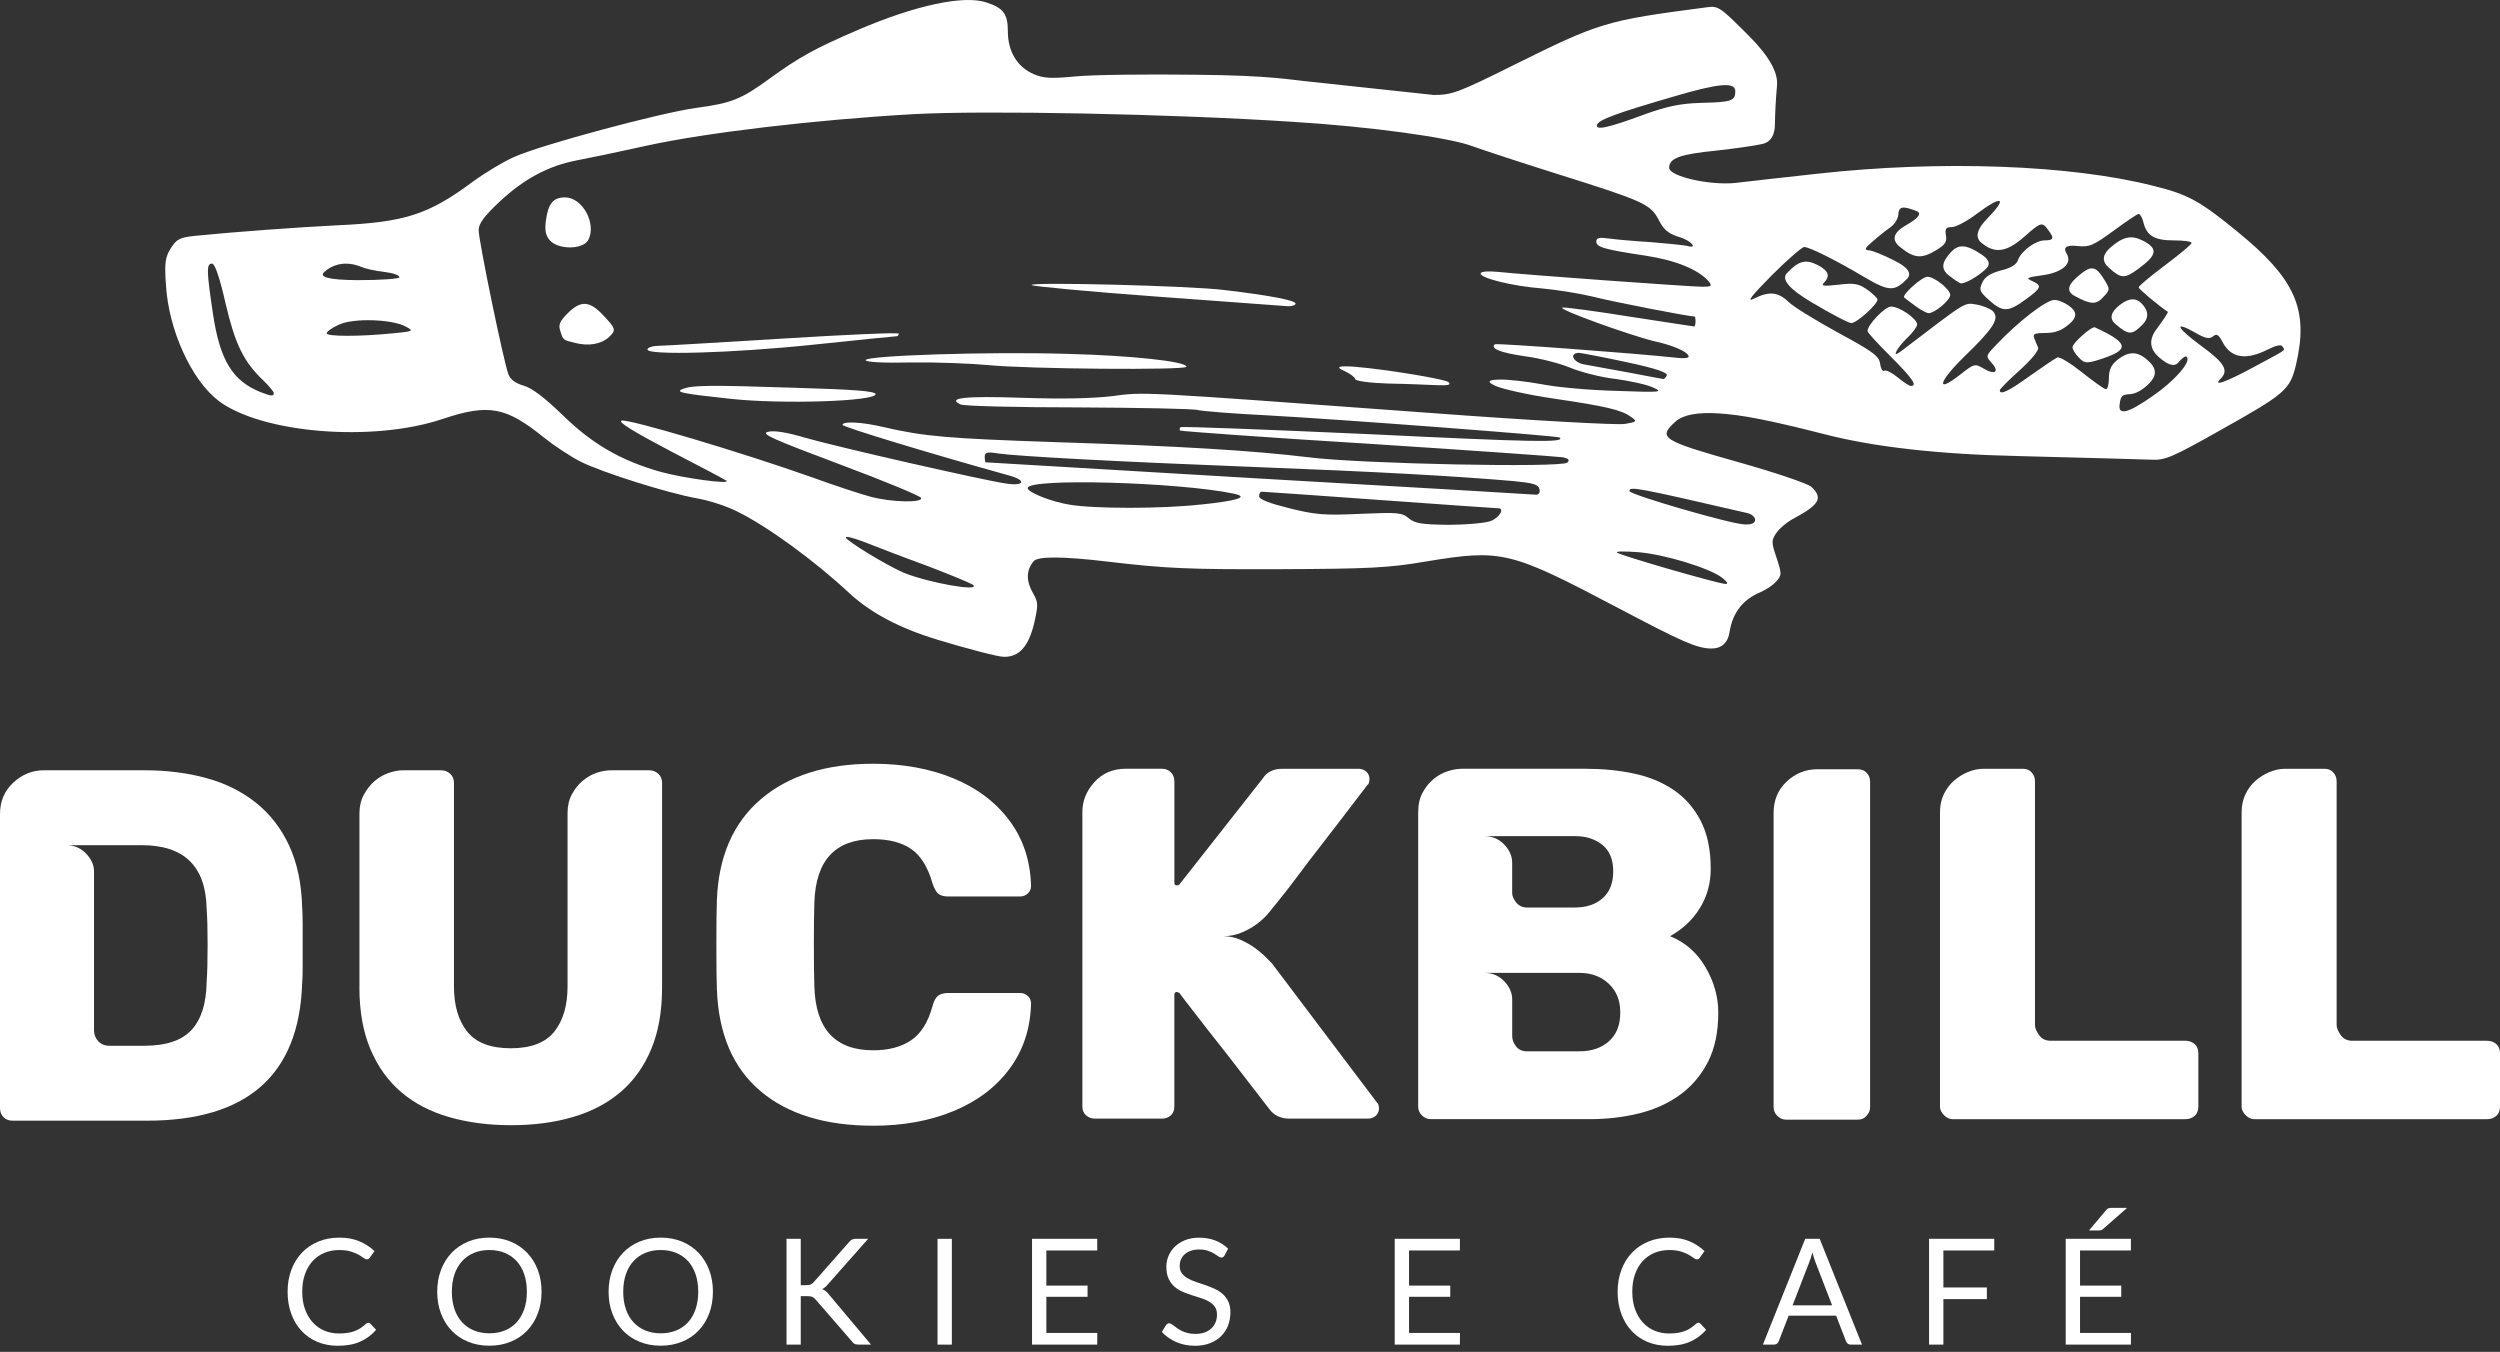
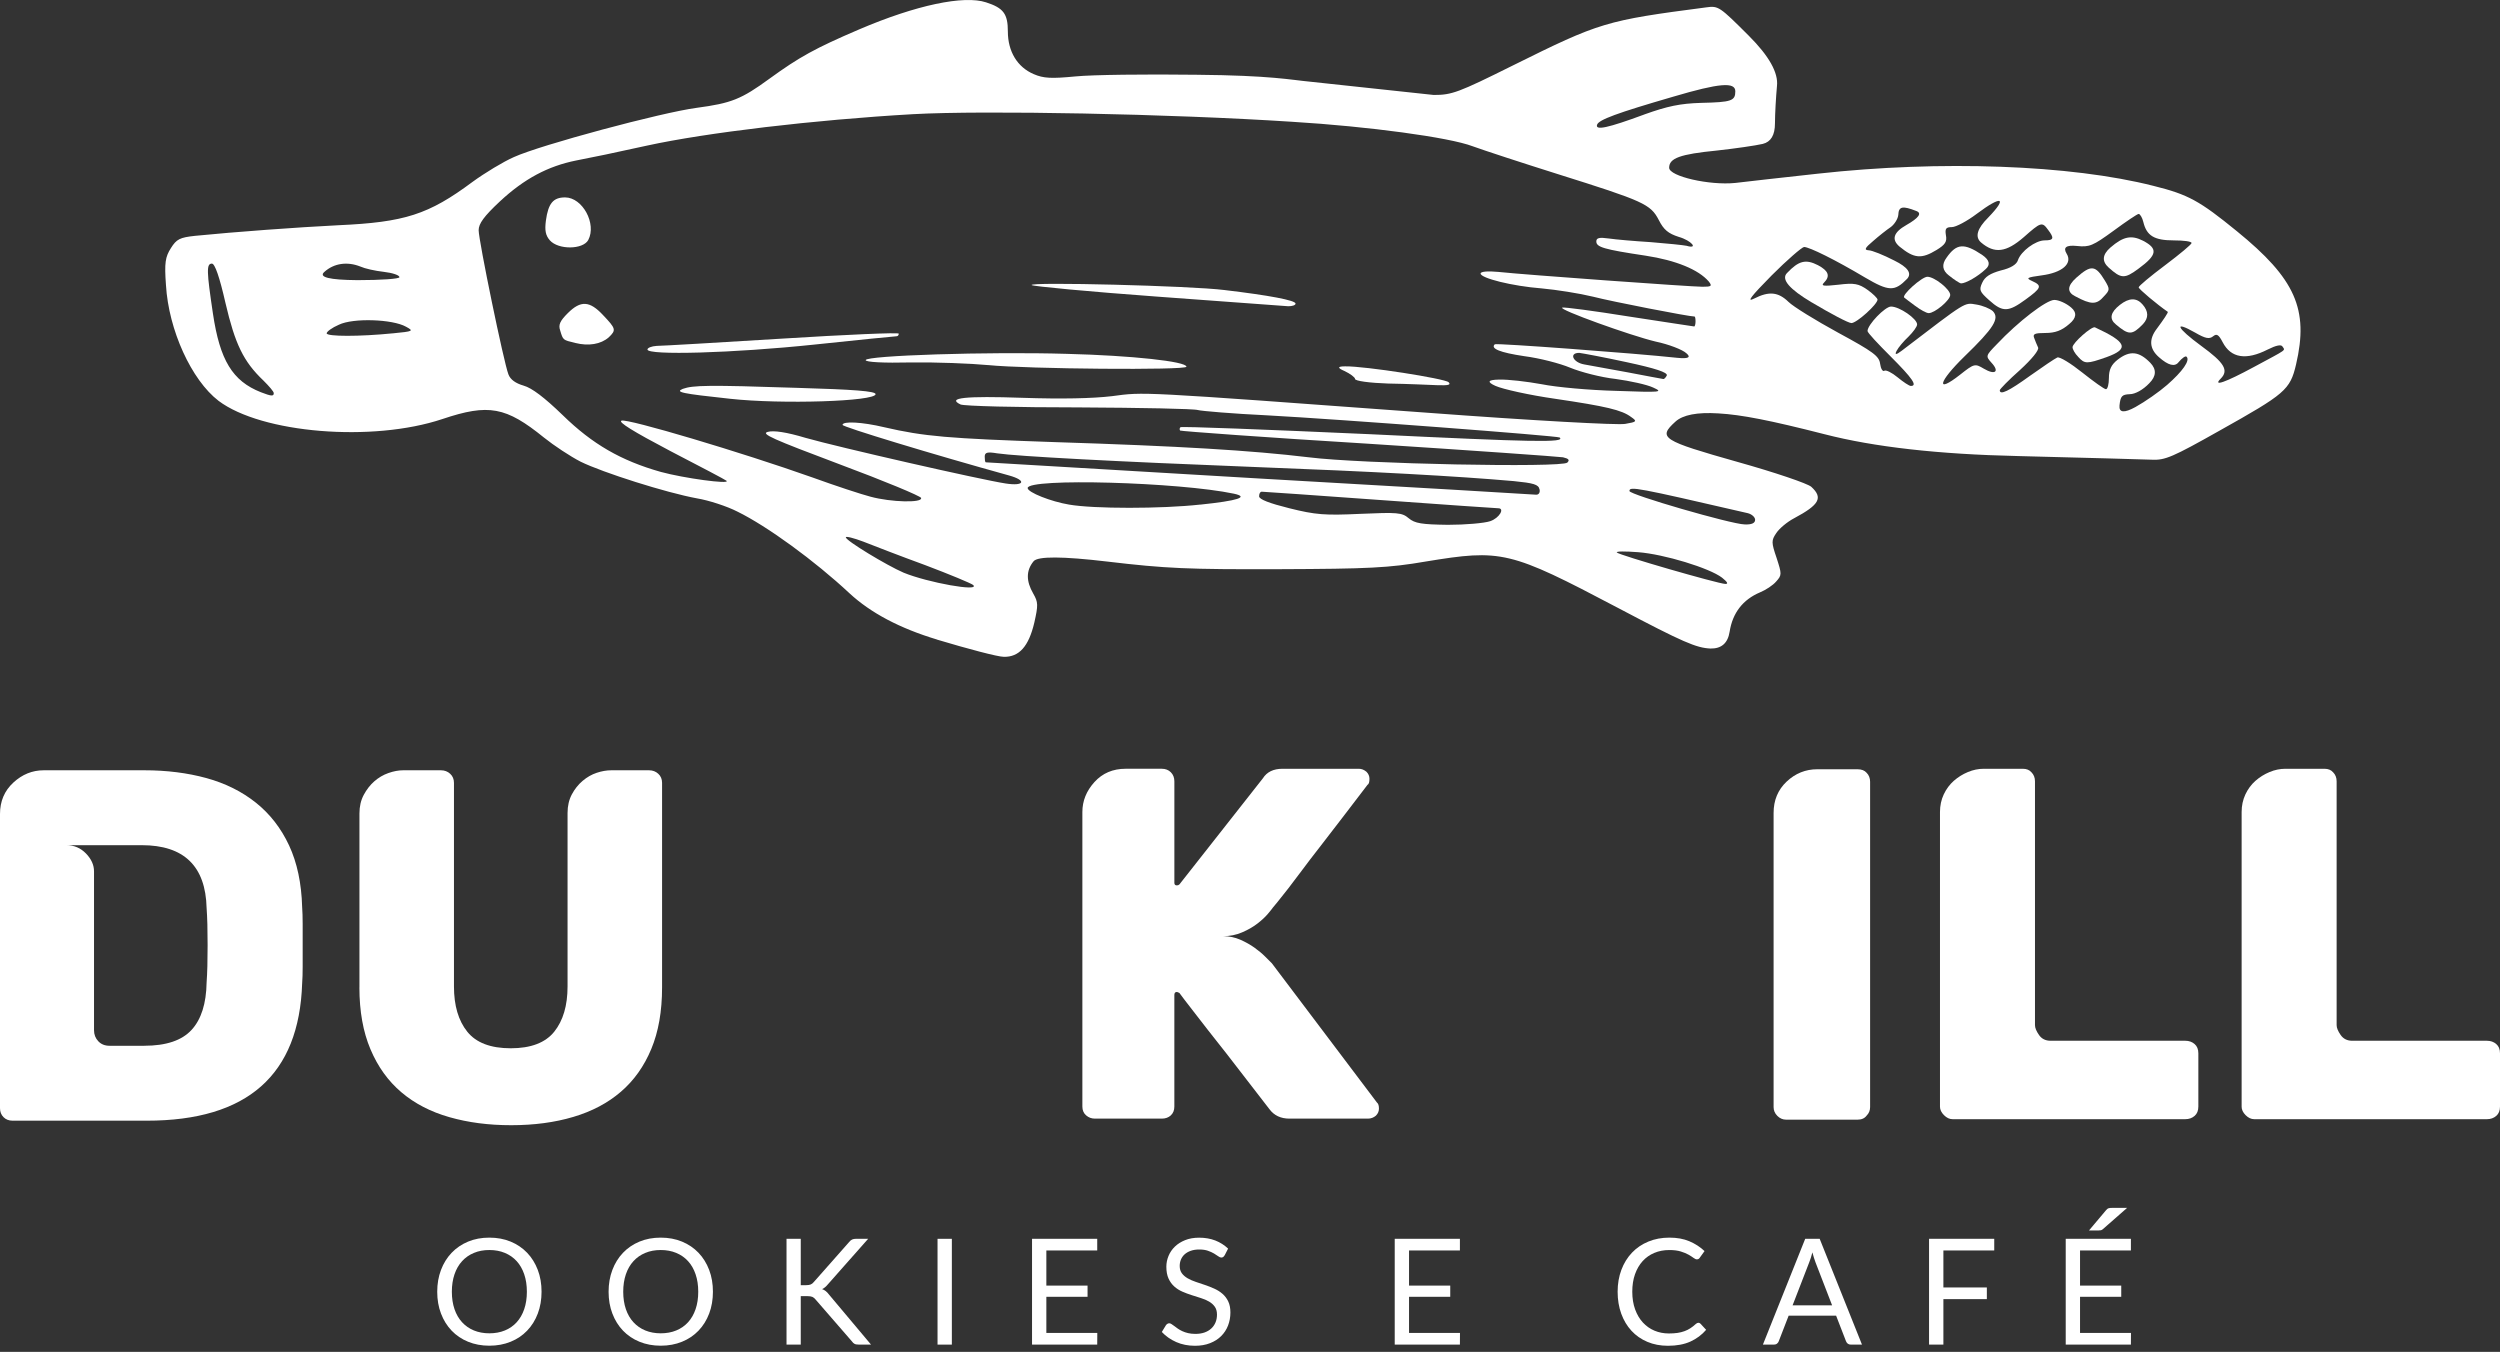
<svg xmlns="http://www.w3.org/2000/svg" width="135" height="73" viewBox="0 0 135 73" fill="none">
  <rect x="0" y="0" width="135" height="73" fill="#333333" stroke="none" />
  <path d="M0 43.956C0 43.268 0.24 42.703 0.72 42.26C1.199 41.817 1.747 41.595 2.362 41.595H7.792C9.004 41.595 10.122 41.736 11.145 42.016C12.167 42.297 13.059 42.74 13.819 43.346C14.579 43.953 15.176 44.722 15.611 45.654C16.045 46.586 16.28 47.694 16.316 48.979C16.334 49.233 16.344 49.536 16.344 49.889V52.21C16.344 52.554 16.335 52.853 16.316 53.106C16.154 58.047 13.358 60.517 7.928 60.517H0.679C0.48 60.517 0.316 60.454 0.19 60.327C0.064 60.201 0 60.038 0 59.839V43.956ZM7.791 56.471C8.967 56.471 9.818 56.187 10.343 55.616C10.868 55.046 11.139 54.191 11.157 53.051C11.175 52.798 11.189 52.504 11.198 52.169C11.206 51.834 11.211 51.459 11.211 51.042C11.211 50.626 11.206 50.252 11.198 49.916C11.189 49.581 11.175 49.288 11.157 49.034C11.103 46.772 9.935 45.64 7.656 45.64H3.584C4 45.64 4.353 45.79 4.643 46.089C4.932 46.388 5.077 46.708 5.077 47.052V55.631C5.077 55.866 5.154 56.065 5.308 56.228C5.461 56.391 5.665 56.472 5.919 56.472H7.792L7.791 56.471Z" fill="white" />
  <path d="M19.41 53.322V43.93C19.41 43.55 19.487 43.215 19.641 42.926C19.795 42.637 19.985 42.392 20.211 42.193C20.438 41.994 20.69 41.844 20.971 41.745C21.252 41.646 21.519 41.595 21.772 41.595H23.808C24.007 41.595 24.175 41.659 24.31 41.785C24.447 41.911 24.514 42.075 24.514 42.274V53.268C24.514 54.3 24.753 55.114 25.233 55.712C25.712 56.309 26.495 56.607 27.581 56.607C28.666 56.607 29.45 56.308 29.929 55.712C30.408 55.114 30.648 54.3 30.648 53.268V43.902C30.648 43.522 30.725 43.187 30.879 42.898C31.033 42.609 31.227 42.364 31.463 42.165C31.698 41.966 31.951 41.821 32.223 41.731C32.494 41.641 32.757 41.595 33.011 41.595H35.047C35.245 41.595 35.413 41.659 35.548 41.785C35.685 41.911 35.752 42.075 35.752 42.274V53.323C35.752 54.609 35.557 55.717 35.168 56.649C34.779 57.582 34.232 58.351 33.526 58.956C32.821 59.563 31.965 60.015 30.96 60.313C29.956 60.612 28.838 60.761 27.607 60.761C26.377 60.761 25.282 60.616 24.268 60.327C23.254 60.038 22.391 59.59 21.676 58.984C20.96 58.377 20.404 57.604 20.006 56.662C19.608 55.722 19.408 54.609 19.408 53.323L19.41 53.322Z" fill="white" />
-   <path d="M47.154 60.788C44.565 60.788 42.534 60.164 41.059 58.914C39.584 57.665 38.802 55.838 38.712 53.431C38.693 52.942 38.684 52.147 38.684 51.042C38.684 49.938 38.693 49.107 38.712 48.599C38.802 46.247 39.594 44.432 41.087 43.156C42.58 41.881 44.603 41.242 47.154 41.242C48.764 41.242 50.208 41.505 51.484 42.03C52.759 42.555 53.768 43.316 54.51 44.311C55.252 45.306 55.641 46.483 55.677 47.84C55.677 48.002 55.618 48.139 55.5 48.248C55.383 48.356 55.242 48.41 55.08 48.41H51.224C50.971 48.41 50.785 48.361 50.668 48.261C50.551 48.162 50.447 47.976 50.356 47.704C50.103 46.817 49.718 46.197 49.203 45.845C48.688 45.492 48.004 45.315 47.153 45.315C45.107 45.315 44.049 46.456 43.976 48.735C43.958 49.224 43.949 49.976 43.949 50.989C43.949 52.002 43.958 52.772 43.976 53.296C44.049 55.576 45.107 56.716 47.153 56.716C47.986 56.716 48.668 56.536 49.203 56.173C49.737 55.812 50.121 55.195 50.356 54.328C50.429 54.056 50.528 53.87 50.655 53.77C50.782 53.672 50.972 53.621 51.225 53.621H55.081C55.243 53.621 55.384 53.675 55.501 53.784C55.619 53.892 55.678 54.028 55.678 54.191C55.642 55.548 55.253 56.725 54.511 57.72C53.769 58.716 52.76 59.476 51.485 60.001C50.209 60.526 48.766 60.789 47.155 60.789L47.154 60.788Z" fill="white" />
  <path d="M66.049 50.553C66.375 50.553 66.681 50.616 66.972 50.742C67.26 50.869 67.519 51.014 67.745 51.176C67.971 51.339 68.166 51.502 68.328 51.665C68.491 51.829 68.609 51.947 68.681 52.018L74.355 59.537C74.427 59.591 74.463 59.7 74.463 59.864C74.463 60.009 74.409 60.135 74.301 60.244C74.174 60.353 74.029 60.406 73.867 60.406H69.631C69.16 60.406 68.799 60.235 68.546 59.891C67.694 58.787 66.925 57.792 66.239 56.905C65.822 56.38 65.487 55.955 65.234 55.629C64.981 55.304 64.746 55.001 64.529 54.72C64.312 54.44 64.126 54.2 63.972 54C63.818 53.801 63.723 53.675 63.688 53.62C63.615 53.584 63.57 53.566 63.551 53.566C63.46 53.566 63.415 53.62 63.415 53.729V59.755C63.415 59.955 63.351 60.112 63.225 60.23C63.099 60.347 62.935 60.406 62.736 60.406H59.126C58.945 60.406 58.786 60.348 58.651 60.23C58.515 60.112 58.448 59.954 58.448 59.755V43.847C58.448 43.25 58.666 42.711 59.099 42.232C59.533 41.753 60.095 41.513 60.783 41.513H62.737C62.936 41.513 63.099 41.576 63.226 41.703C63.352 41.829 63.416 41.993 63.416 42.192V47.675C63.416 47.766 63.461 47.811 63.553 47.811C63.606 47.811 63.651 47.794 63.689 47.758L68.195 42.029C68.413 41.685 68.766 41.514 69.254 41.514H73.381C73.526 41.514 73.661 41.568 73.789 41.676C73.897 41.785 73.951 41.911 73.951 42.056C73.951 42.238 73.915 42.346 73.843 42.383C72.92 43.596 72.087 44.681 71.345 45.64C70.893 46.219 70.54 46.681 70.286 47.025C70.032 47.368 69.793 47.685 69.567 47.975C69.34 48.265 69.15 48.505 68.996 48.695C68.843 48.885 68.756 48.989 68.738 49.007C68.702 49.06 68.612 49.175 68.467 49.346C68.322 49.519 68.132 49.694 67.897 49.876C67.662 50.057 67.385 50.215 67.068 50.35C66.752 50.486 66.412 50.554 66.05 50.554L66.049 50.553Z" fill="white" />
-   <path d="M76.582 59.756V43.875C76.582 43.458 76.658 43.106 76.812 42.816C76.966 42.527 77.16 42.282 77.396 42.083C77.631 41.884 77.889 41.739 78.169 41.649C78.449 41.559 78.707 41.513 78.943 41.513H85.62C86.543 41.513 87.412 41.598 88.226 41.771C89.04 41.943 89.756 42.237 90.371 42.653C90.986 43.069 91.474 43.627 91.837 44.323C92.198 45.02 92.379 45.884 92.379 46.916C92.379 47.694 92.185 48.4 91.796 49.033C91.407 49.667 90.869 50.173 90.181 50.554C90.995 50.879 91.633 51.436 92.095 52.224C92.556 53.011 92.787 53.83 92.787 54.68C92.787 55.729 92.601 56.617 92.23 57.34C91.859 58.064 91.356 58.656 90.724 59.118C90.09 59.579 89.352 59.914 88.511 60.122C87.669 60.331 86.777 60.434 85.837 60.434H77.258C77.077 60.434 76.919 60.366 76.784 60.231C76.648 60.096 76.58 59.937 76.58 59.756H76.582ZM85.051 49.005C85.666 49.005 86.164 48.839 86.544 48.503C86.924 48.168 87.114 47.685 87.114 47.051C87.114 46.417 86.92 45.943 86.531 45.626C86.142 45.31 85.649 45.151 85.051 45.151H80.164C80.581 45.151 80.933 45.301 81.223 45.6C81.512 45.898 81.657 46.229 81.657 46.591V48.22C81.657 48.383 81.73 48.555 81.875 48.735C82.02 48.916 82.219 49.007 82.473 49.007H85.051V49.005ZM85.295 56.77C85.947 56.77 86.476 56.59 86.884 56.227C87.291 55.866 87.495 55.349 87.495 54.68C87.495 54.011 87.286 53.509 86.871 53.119C86.454 52.73 85.929 52.536 85.296 52.536H80.165C80.582 52.536 80.934 52.685 81.225 52.984C81.513 53.283 81.659 53.613 81.659 53.975V55.957C81.659 56.138 81.727 56.319 81.862 56.5C81.998 56.681 82.201 56.771 82.473 56.771H85.296L85.295 56.77Z" fill="white" />
  <path d="M95.774 43.901C95.774 43.213 96.009 42.648 96.48 42.205C96.95 41.762 97.501 41.54 98.135 41.54H100.307C100.525 41.54 100.688 41.604 100.796 41.73C100.923 41.856 100.986 42.02 100.986 42.219V59.783C100.986 59.965 100.923 60.119 100.796 60.245C100.688 60.39 100.525 60.462 100.307 60.462H96.452C96.271 60.462 96.113 60.394 95.978 60.259C95.842 60.124 95.774 59.966 95.774 59.785V43.901Z" fill="white" />
  <path d="M104.759 59.756V43.848C104.759 43.505 104.827 43.188 104.962 42.898C105.099 42.609 105.279 42.364 105.505 42.165C105.731 41.966 105.984 41.808 106.265 41.691C106.546 41.573 106.831 41.514 107.12 41.514H109.237C109.436 41.514 109.59 41.578 109.699 41.704C109.825 41.83 109.889 41.994 109.889 42.193V55.359C109.889 55.504 109.961 55.681 110.106 55.889C110.251 56.097 110.459 56.201 110.73 56.201H118.006C118.205 56.201 118.373 56.26 118.508 56.378C118.644 56.495 118.711 56.662 118.711 56.88V59.757C118.711 59.975 118.643 60.142 118.508 60.259C118.372 60.377 118.205 60.436 118.006 60.436H105.437C105.274 60.436 105.121 60.364 104.976 60.219C104.831 60.074 104.758 59.92 104.758 59.757L104.759 59.756Z" fill="white" />
  <path d="M121.048 59.756V43.848C121.048 43.505 121.116 43.188 121.251 42.898C121.387 42.609 121.568 42.364 121.794 42.165C122.02 41.966 122.273 41.808 122.554 41.691C122.834 41.573 123.12 41.514 123.409 41.514H125.526C125.725 41.514 125.879 41.578 125.988 41.704C126.114 41.83 126.178 41.994 126.178 42.193V55.359C126.178 55.504 126.25 55.681 126.395 55.889C126.54 56.097 126.748 56.201 127.019 56.201H134.295C134.493 56.201 134.662 56.26 134.797 56.378C134.933 56.495 135 56.662 135 56.88V59.757C135 59.975 134.932 60.142 134.797 60.259C134.661 60.377 134.493 60.436 134.295 60.436H121.726C121.563 60.436 121.409 60.364 121.264 60.219C121.119 60.074 121.047 59.92 121.047 59.757L121.048 59.756Z" fill="white" />
-   <path d="M19.891 71.428C19.934 71.428 19.972 71.446 20.003 71.48L20.31 71.811C20.076 72.082 19.793 72.293 19.459 72.445C19.125 72.596 18.721 72.672 18.249 72.672C17.839 72.672 17.468 72.601 17.133 72.459C16.798 72.317 16.512 72.117 16.276 71.861C16.04 71.605 15.856 71.298 15.725 70.938C15.595 70.579 15.53 70.185 15.53 69.754C15.53 69.323 15.598 68.929 15.733 68.57C15.868 68.21 16.059 67.903 16.305 67.644C16.552 67.386 16.846 67.186 17.189 67.045C17.532 66.903 17.91 66.832 18.325 66.832C18.739 66.832 19.09 66.896 19.401 67.027C19.712 67.158 19.986 67.334 20.223 67.558L19.968 67.913C19.952 67.939 19.932 67.961 19.907 67.978C19.881 67.996 19.848 68.005 19.805 68.005C19.756 68.005 19.698 67.978 19.629 67.927C19.56 67.875 19.47 67.817 19.358 67.753C19.245 67.69 19.106 67.631 18.939 67.58C18.772 67.528 18.565 67.502 18.321 67.502C18.026 67.502 17.757 67.553 17.512 67.656C17.267 67.758 17.057 67.906 16.88 68.1C16.703 68.295 16.566 68.531 16.467 68.81C16.368 69.089 16.32 69.405 16.32 69.755C16.32 70.106 16.371 70.428 16.474 70.708C16.576 70.987 16.715 71.223 16.892 71.415C17.069 71.607 17.278 71.755 17.518 71.856C17.759 71.957 18.018 72.007 18.297 72.007C18.468 72.007 18.621 71.997 18.758 71.978C18.894 71.958 19.021 71.926 19.137 71.884C19.252 71.841 19.36 71.788 19.46 71.723C19.56 71.658 19.659 71.58 19.756 71.49C19.801 71.45 19.846 71.43 19.891 71.43V71.428Z" fill="white" />
  <path d="M29.244 69.754C29.244 70.182 29.176 70.575 29.041 70.932C28.906 71.289 28.714 71.596 28.466 71.855C28.219 72.113 27.923 72.313 27.576 72.454C27.228 72.596 26.845 72.668 26.425 72.668C26.006 72.668 25.622 72.596 25.277 72.454C24.931 72.313 24.635 72.113 24.388 71.855C24.141 71.596 23.95 71.289 23.814 70.932C23.677 70.575 23.61 70.181 23.61 69.754C23.61 69.327 23.678 68.933 23.814 68.576C23.949 68.219 24.141 67.91 24.388 67.651C24.635 67.392 24.932 67.191 25.277 67.047C25.622 66.903 26.006 66.832 26.425 66.832C26.845 66.832 27.228 66.903 27.576 67.047C27.923 67.191 28.219 67.392 28.466 67.651C28.714 67.91 28.905 68.219 29.041 68.576C29.177 68.933 29.244 69.327 29.244 69.754ZM28.451 69.754C28.451 69.403 28.403 69.088 28.307 68.809C28.212 68.53 28.076 68.294 27.901 68.102C27.725 67.909 27.513 67.761 27.262 67.657C27.013 67.553 26.734 67.501 26.425 67.501C26.116 67.501 25.842 67.552 25.592 67.657C25.343 67.76 25.129 67.908 24.953 68.102C24.776 68.294 24.64 68.53 24.544 68.809C24.449 69.088 24.4 69.403 24.4 69.754C24.4 70.104 24.449 70.419 24.544 70.697C24.64 70.975 24.776 71.21 24.953 71.402C25.13 71.594 25.343 71.743 25.592 71.845C25.842 71.947 26.12 71.999 26.425 71.999C26.731 71.999 27.013 71.948 27.262 71.845C27.512 71.743 27.725 71.595 27.901 71.402C28.076 71.21 28.212 70.974 28.307 70.697C28.403 70.419 28.451 70.104 28.451 69.754Z" fill="white" />
  <path d="M38.498 69.754C38.498 70.182 38.43 70.575 38.295 70.932C38.16 71.289 37.968 71.596 37.721 71.855C37.473 72.113 37.177 72.313 36.83 72.454C36.482 72.596 36.099 72.668 35.679 72.668C35.26 72.668 34.876 72.596 34.531 72.454C34.185 72.313 33.889 72.113 33.642 71.855C33.395 71.596 33.204 71.289 33.068 70.932C32.931 70.575 32.864 70.181 32.864 69.754C32.864 69.327 32.933 68.933 33.068 68.576C33.203 68.219 33.395 67.91 33.642 67.651C33.889 67.392 34.186 67.191 34.531 67.047C34.876 66.903 35.26 66.832 35.679 66.832C36.099 66.832 36.482 66.903 36.83 67.047C37.177 67.191 37.473 67.392 37.721 67.651C37.968 67.91 38.159 68.219 38.295 68.576C38.431 68.933 38.498 69.327 38.498 69.754ZM37.705 69.754C37.705 69.403 37.657 69.088 37.561 68.809C37.466 68.53 37.331 68.294 37.155 68.102C36.979 67.909 36.767 67.761 36.516 67.657C36.267 67.553 35.988 67.501 35.679 67.501C35.37 67.501 35.096 67.552 34.846 67.657C34.597 67.76 34.383 67.908 34.207 68.102C34.03 68.294 33.894 68.53 33.798 68.809C33.703 69.088 33.654 69.403 33.654 69.754C33.654 70.104 33.703 70.419 33.798 70.697C33.894 70.975 34.03 71.21 34.207 71.402C34.384 71.594 34.597 71.743 34.846 71.845C35.096 71.947 35.374 71.999 35.679 71.999C35.985 71.999 36.267 71.948 36.516 71.845C36.766 71.743 36.979 71.595 37.155 71.402C37.331 71.21 37.466 70.974 37.561 70.697C37.657 70.419 37.705 70.104 37.705 69.754Z" fill="white" />
  <path d="M43.242 69.399H43.534C43.635 69.399 43.716 69.387 43.776 69.362C43.838 69.337 43.893 69.294 43.943 69.232L45.845 67.079C45.898 67.01 45.954 66.962 46.012 66.935C46.07 66.908 46.143 66.895 46.227 66.895H46.881L44.705 69.355C44.652 69.419 44.6 69.472 44.551 69.512C44.502 69.554 44.449 69.587 44.394 69.613C44.465 69.638 44.531 69.673 44.589 69.719C44.648 69.765 44.705 69.825 44.761 69.9L47.034 72.607H46.364C46.313 72.607 46.27 72.604 46.234 72.597C46.198 72.591 46.167 72.58 46.141 72.565C46.114 72.551 46.091 72.534 46.07 72.514C46.051 72.494 46.031 72.471 46.012 72.444L44.042 70.175C43.989 70.109 43.932 70.062 43.871 70.033C43.809 70.006 43.717 69.991 43.592 69.991H43.241V72.607H42.472V66.894H43.241V69.398L43.242 69.399Z" fill="white" />
  <path d="M51.4 72.609H50.627V66.896H51.4V72.609Z" fill="white" />
  <path d="M59.254 71.979L59.25 72.608H55.73V66.895H59.25V67.525H56.503V69.422H58.728V70.029H56.503V71.979H59.254Z" fill="white" />
  <path d="M66.128 67.788C66.104 67.828 66.078 67.859 66.05 67.879C66.022 67.898 65.988 67.908 65.948 67.908C65.903 67.908 65.849 67.885 65.788 67.84C65.727 67.795 65.651 67.746 65.559 67.691C65.466 67.636 65.356 67.586 65.228 67.541C65.099 67.496 64.943 67.473 64.76 67.473C64.588 67.473 64.435 67.496 64.304 67.542C64.172 67.588 64.062 67.652 63.973 67.731C63.884 67.811 63.817 67.905 63.772 68.013C63.727 68.12 63.704 68.237 63.704 68.362C63.704 68.521 63.744 68.654 63.822 68.759C63.9 68.864 64.004 68.953 64.133 69.028C64.261 69.102 64.407 69.166 64.571 69.221C64.735 69.276 64.902 69.332 65.073 69.39C65.245 69.448 65.411 69.514 65.575 69.588C65.739 69.662 65.885 69.754 66.013 69.865C66.142 69.977 66.246 70.113 66.324 70.276C66.403 70.438 66.442 70.637 66.442 70.874C66.442 71.123 66.399 71.358 66.315 71.578C66.23 71.797 66.105 71.988 65.942 72.15C65.778 72.313 65.578 72.44 65.34 72.532C65.102 72.626 64.831 72.672 64.529 72.672C64.157 72.672 63.819 72.605 63.516 72.471C63.213 72.337 62.954 72.156 62.738 71.927L62.961 71.56C62.982 71.531 63.009 71.506 63.039 71.487C63.07 71.467 63.104 71.457 63.142 71.457C63.176 71.457 63.215 71.471 63.259 71.499C63.303 71.526 63.352 71.561 63.409 71.604C63.465 71.647 63.528 71.693 63.6 71.744C63.671 71.794 63.754 71.84 63.845 71.883C63.936 71.926 64.04 71.961 64.158 71.989C64.274 72.016 64.406 72.03 64.552 72.03C64.736 72.03 64.9 72.005 65.042 71.955C65.186 71.904 65.307 71.833 65.407 71.741C65.507 71.65 65.583 71.54 65.637 71.413C65.691 71.285 65.717 71.143 65.717 70.987C65.717 70.814 65.677 70.672 65.599 70.563C65.521 70.453 65.418 70.36 65.291 70.286C65.163 70.211 65.017 70.148 64.852 70.097C64.687 70.045 64.52 69.991 64.35 69.937C64.18 69.884 64.013 69.82 63.848 69.749C63.683 69.677 63.537 69.584 63.41 69.469C63.282 69.355 63.179 69.212 63.101 69.041C63.023 68.87 62.983 68.657 62.983 68.405C62.983 68.203 63.023 68.007 63.101 67.819C63.179 67.63 63.293 67.463 63.444 67.317C63.594 67.171 63.779 67.055 63.998 66.967C64.217 66.879 64.469 66.835 64.753 66.835C65.072 66.835 65.363 66.885 65.625 66.986C65.886 67.088 66.117 67.234 66.317 67.425L66.129 67.792L66.128 67.788Z" fill="white" />
  <path d="M78.839 71.979L78.835 72.608H75.315V66.895H78.835V67.525H76.088V69.422H78.313V70.029H76.088V71.979H78.839Z" fill="white" />
  <path d="M91.713 71.428C91.756 71.428 91.794 71.446 91.826 71.48L92.132 71.811C91.898 72.082 91.615 72.293 91.281 72.445C90.947 72.596 90.543 72.672 90.071 72.672C89.661 72.672 89.29 72.601 88.955 72.459C88.62 72.317 88.334 72.117 88.098 71.861C87.862 71.605 87.678 71.298 87.547 70.938C87.417 70.579 87.352 70.185 87.352 69.754C87.352 69.323 87.42 68.929 87.555 68.57C87.69 68.21 87.881 67.903 88.127 67.644C88.374 67.386 88.668 67.186 89.011 67.045C89.354 66.903 89.733 66.832 90.147 66.832C90.561 66.832 90.913 66.896 91.224 67.027C91.534 67.158 91.808 67.334 92.045 67.558L91.79 67.913C91.775 67.939 91.754 67.961 91.729 67.978C91.704 67.996 91.67 68.005 91.628 68.005C91.579 68.005 91.521 67.978 91.452 67.927C91.383 67.875 91.293 67.817 91.181 67.753C91.069 67.69 90.929 67.631 90.762 67.58C90.595 67.528 90.389 67.502 90.145 67.502C89.849 67.502 89.58 67.553 89.335 67.656C89.09 67.758 88.88 67.906 88.703 68.1C88.526 68.295 88.389 68.531 88.29 68.81C88.191 69.089 88.143 69.405 88.143 69.755C88.143 70.106 88.195 70.428 88.297 70.708C88.399 70.987 88.538 71.223 88.715 71.415C88.892 71.607 89.101 71.755 89.341 71.856C89.582 71.957 89.841 72.007 90.121 72.007C90.291 72.007 90.445 71.997 90.581 71.978C90.717 71.958 90.843 71.926 90.96 71.884C91.076 71.843 91.183 71.788 91.283 71.723C91.383 71.658 91.482 71.58 91.579 71.49C91.625 71.45 91.67 71.43 91.715 71.43L91.713 71.428Z" fill="white" />
  <path d="M99.947 72.609C99.878 72.609 99.822 72.592 99.78 72.558C99.737 72.524 99.705 72.48 99.684 72.426L99.15 71.046H96.587L96.053 72.426C96.038 72.474 96.007 72.516 95.962 72.553C95.917 72.591 95.861 72.609 95.795 72.609H95.197L97.481 66.896H98.263L100.547 72.609H99.947ZM98.934 70.488L98.036 68.163C98.01 68.094 97.981 68.014 97.953 67.921C97.923 67.83 97.896 67.732 97.869 67.628C97.813 67.843 97.756 68.022 97.698 68.166L96.8 70.487H98.934V70.488Z" fill="white" />
  <path d="M104.943 69.523H107.29V70.153H104.943V72.608H104.169V66.895H107.689V67.525H104.943V69.523Z" fill="white" />
  <path d="M115.073 71.979L115.069 72.608H111.549V66.895H115.069V67.525H112.322V69.422H114.547V70.029H112.322V71.979H115.073ZM114.866 65.224L113.566 66.365C113.527 66.402 113.488 66.424 113.451 66.433C113.413 66.44 113.368 66.445 113.316 66.445H112.805L113.725 65.353C113.77 65.294 113.817 65.258 113.863 65.245C113.909 65.232 113.976 65.225 114.064 65.225H114.865L114.866 65.224Z" fill="white" />
  <path d="M77.422 5.128C78.404 5.128 78.744 5.003 81.689 3.538C86.404 1.199 86.689 1.11 92.152 0.396C92.793 0.307 92.865 0.36 94.437 1.932C95.532 3.027 96.039 3.933 95.956 4.647C95.902 5.237 95.848 6.148 95.848 6.664C95.848 7.295 95.628 7.664 95.188 7.771C94.812 7.86 93.687 8.022 92.706 8.13C90.725 8.326 90.134 8.54 90.134 9.058C90.134 9.523 92.312 10.021 93.704 9.879C94.24 9.807 96.258 9.593 98.168 9.378C104.773 8.646 111.809 8.895 116.292 10.038C118.166 10.503 118.774 10.841 120.791 12.485C123.951 15.056 124.683 16.698 123.987 19.681C123.665 21.056 123.397 21.271 119.861 23.252C117.326 24.681 116.915 24.859 116.201 24.824C115.754 24.806 112.505 24.716 108.969 24.627C104.683 24.532 101.202 24.139 98.524 23.448C95.595 22.699 94.043 22.395 92.792 22.323C91.649 22.252 90.875 22.4 90.471 22.77C89.507 23.645 89.739 23.788 93.845 24.949C95.826 25.504 97.613 26.109 97.81 26.288C98.452 26.878 98.257 27.252 96.882 27.986C96.506 28.183 96.079 28.541 95.918 28.789C95.65 29.182 95.65 29.29 95.936 30.128C96.221 31.003 96.221 31.057 95.918 31.396C95.739 31.61 95.346 31.861 95.044 31.986C94.115 32.379 93.561 33.093 93.4 34.111C93.304 34.73 92.959 35.033 92.365 35.021C91.598 34.984 90.918 34.699 87.365 32.824C81.508 29.736 81.097 29.647 76.974 30.325C75.01 30.664 73.903 30.718 69.064 30.736C64.172 30.753 62.958 30.7 59.797 30.325C57.369 30.038 56.042 30.033 55.815 30.307C55.404 30.808 55.404 31.378 55.797 32.057C56.065 32.522 56.065 32.681 55.851 33.63C55.547 34.915 55.03 35.485 54.207 35.468C53.885 35.468 52.261 35.038 50.6 34.539L50.602 34.536C48.591 33.93 47.014 33.096 45.87 32.035C43.996 30.285 41.425 28.411 39.817 27.625C39.262 27.34 38.281 27.019 37.638 26.912C35.977 26.608 32.549 25.519 31.353 24.931C30.798 24.646 29.906 24.057 29.372 23.627C27.32 21.966 26.391 21.789 23.89 22.628C20.105 23.895 14.123 23.395 11.802 21.645C10.337 20.52 9.106 17.824 8.962 15.395C8.873 14.181 8.926 13.877 9.23 13.396C9.534 12.913 9.712 12.823 10.534 12.735C12.676 12.521 16.087 12.271 18.264 12.163C21.854 12.002 23.139 11.59 25.514 9.824C26.175 9.341 27.176 8.735 27.746 8.484C29.193 7.824 35.727 6.074 37.621 5.823C39.495 5.573 40.031 5.359 41.549 4.251C43.175 3.072 44.014 2.608 46.389 1.59C49.477 0.269 52.049 -0.266 53.245 0.126C54.191 0.43 54.424 0.75 54.424 1.698C54.424 2.787 54.942 3.626 55.817 4.001C56.353 4.234 56.78 4.251 58.084 4.126C58.977 4.037 61.906 4.001 64.601 4.037C68.672 4.073 69.696 4.315 70.761 4.413M52.547 31.587C52.439 31.498 51.279 31.015 49.958 30.516C48.636 30.034 47.117 29.445 46.619 29.248C46.1 29.052 45.673 28.944 45.673 29.015C45.673 29.194 47.887 30.534 48.796 30.925C50.1 31.461 52.973 31.978 52.546 31.585V31.587H52.547ZM92.99 31.194C92.312 30.675 89.866 29.926 88.455 29.818C87.759 29.765 87.241 29.765 87.312 29.836C87.438 29.979 92.757 31.515 93.169 31.533C93.348 31.533 93.277 31.426 92.99 31.194ZM80.474 28.142C80.957 27.981 81.277 27.446 80.904 27.446C80.815 27.446 77.957 27.25 74.511 26.999C71.083 26.749 68.207 26.552 68.135 26.552C68.046 26.552 67.992 26.66 67.992 26.803C67.992 26.963 68.547 27.178 69.618 27.444C71.046 27.802 71.546 27.837 73.458 27.748C75.458 27.66 75.708 27.677 76.065 27.981C76.405 28.267 76.778 28.321 78.19 28.34C79.136 28.34 80.153 28.251 80.475 28.143H80.474V28.142ZM94.777 28.07C94.777 27.928 94.598 27.766 94.383 27.712C88.348 26.319 87.99 26.248 87.99 26.516C87.99 26.712 93.471 28.3 94.204 28.319C94.598 28.336 94.777 28.247 94.777 28.068V28.07ZM64.815 27.25C66.868 27.035 67.458 26.839 66.635 26.66C63.689 26.036 55.493 25.803 55.493 26.355C55.493 26.588 56.761 27.087 57.724 27.247C59.046 27.48 62.724 27.48 64.813 27.247L64.815 27.25ZM49.745 26.892C49.709 26.784 47.728 25.963 45.336 25.071C41.728 23.714 41.068 23.427 41.46 23.321C41.782 23.232 42.478 23.338 43.495 23.643C45.245 24.144 52.994 25.91 54.298 26.107C55.316 26.267 55.459 25.947 54.495 25.677C50.37 24.535 45.497 23.053 45.497 22.945C45.497 22.731 46.551 22.785 47.747 23.07C49.907 23.571 51.194 23.677 56.924 23.873C63.691 24.088 67.566 24.321 70.672 24.694C73.493 25.052 84.348 25.267 84.635 24.98C84.778 24.837 84.706 24.766 84.402 24.694C84.169 24.658 79.438 24.319 73.903 23.962C68.35 23.623 63.78 23.285 63.726 23.25C63.69 23.196 63.69 23.124 63.744 23.07C63.797 23.017 68.385 23.196 73.956 23.446C82.865 23.876 84.544 23.911 84.222 23.625C84.114 23.536 72.384 22.643 68.437 22.429C66.58 22.34 64.884 22.196 64.687 22.143C64.491 22.072 61.599 22.018 58.259 22C54.92 22 52.045 21.929 51.866 21.84C51.117 21.482 52.116 21.375 55.222 21.482C57.328 21.553 58.99 21.518 60.043 21.393C61.828 21.16 61.24 21.125 77.042 22.285C82.791 22.714 87.362 22.963 87.755 22.891C88.397 22.784 88.415 22.748 88.077 22.516C87.576 22.14 86.738 21.943 83.969 21.533C82.594 21.337 81.148 21.015 80.755 20.838C80.28 20.624 80.34 20.511 80.934 20.498C81.436 20.481 82.47 20.606 83.256 20.749C84.041 20.909 85.846 21.071 87.274 21.107C89.721 21.196 89.827 21.178 89.273 20.928C88.934 20.768 88.023 20.57 87.239 20.463C86.436 20.374 85.347 20.087 84.792 19.857C84.237 19.624 83.131 19.338 82.31 19.233C80.988 19.036 80.472 18.822 80.72 18.591C80.792 18.52 88.256 19.073 90.578 19.323C91.172 19.382 91.333 19.299 91.06 19.072C90.846 18.876 90.096 18.59 89.416 18.448C88.059 18.126 84.097 16.698 84.362 16.61C84.451 16.574 86.077 16.789 87.969 17.093C89.861 17.378 91.433 17.629 91.487 17.629C91.523 17.629 91.559 17.503 91.559 17.361C91.559 17.218 91.541 17.093 91.505 17.093C91.201 17.093 87.06 16.289 86.023 16.021C85.292 15.842 84.043 15.646 83.255 15.574C81.648 15.449 79.952 15.019 79.952 14.771C79.952 14.663 80.328 14.628 80.898 14.682C82.38 14.842 91.326 15.485 91.933 15.485C92.416 15.485 92.469 15.449 92.273 15.2C91.718 14.558 90.504 14.057 88.862 13.806C86.595 13.467 86.201 13.342 86.201 13.04C86.201 12.843 86.362 12.807 86.879 12.879C87.238 12.933 88.272 13.022 89.147 13.076C90.039 13.147 90.897 13.236 91.075 13.273C91.736 13.469 91.343 12.987 90.646 12.79C90.091 12.611 89.843 12.414 89.574 11.88C89.127 11.024 88.771 10.863 84.112 9.399C82.184 8.792 80.112 8.113 79.523 7.898C78.255 7.415 73.899 6.827 69.773 6.576C63.185 6.146 53.132 5.952 49.31 6.165C43.972 6.47 38.132 7.165 34.937 7.863C33.418 8.202 31.705 8.558 31.115 8.666C29.597 8.97 28.312 9.648 26.99 10.88C26.133 11.683 25.847 12.076 25.847 12.433C25.847 12.988 27.204 19.576 27.455 20.217C27.562 20.503 27.848 20.7 28.275 20.824C28.723 20.949 29.4 21.465 30.381 22.413C31.989 23.986 33.541 24.878 35.686 25.484C36.936 25.824 39.418 26.162 39.239 25.966C39.185 25.913 37.828 25.2 36.204 24.359C34.17 23.288 33.364 22.787 33.561 22.715C33.883 22.59 40.062 24.43 43.881 25.786C45.112 26.233 46.524 26.696 47.005 26.821C48.13 27.126 49.827 27.161 49.738 26.893L49.743 26.896L49.745 26.892ZM83.135 26.427C83.081 26.159 82.813 26.087 81.742 25.98C78.707 25.712 74.135 25.461 67.636 25.213C60.279 24.927 54.923 24.64 53.852 24.481C53.316 24.392 53.175 24.427 53.175 24.66C53.175 24.821 53.192 24.946 53.228 24.965C53.246 24.965 59.887 25.358 67.996 25.839C76.102 26.304 82.833 26.696 82.958 26.714C83.101 26.714 83.172 26.588 83.137 26.428H83.135V26.427ZM117.025 20.785C117.863 20.053 118.275 19.463 118.078 19.267C118.024 19.195 117.828 19.338 117.649 19.552C117.445 19.826 117.088 19.737 116.578 19.284C116.067 18.832 116.03 18.32 116.47 17.748C116.828 17.266 117.094 16.874 117.06 16.839C116.487 16.445 115.488 15.607 115.488 15.517C115.488 15.446 116.129 14.911 116.917 14.321C117.701 13.731 118.345 13.196 118.345 13.124C118.345 13.035 117.916 12.981 117.382 12.981C116.328 12.981 115.917 12.731 115.738 11.982C115.684 11.749 115.559 11.552 115.488 11.552C115.416 11.552 114.81 11.963 114.131 12.462C113.006 13.282 112.827 13.354 112.15 13.282C111.579 13.223 111.394 13.36 111.595 13.693C111.935 14.229 111.362 14.728 110.238 14.872C109.453 14.98 109.381 15.015 109.737 15.177C110.292 15.427 110.238 15.552 109.379 16.176C108.451 16.854 108.147 16.872 107.416 16.212C106.897 15.748 106.861 15.658 107.04 15.267C107.183 14.945 107.47 14.766 108.04 14.606C108.576 14.481 108.897 14.284 108.968 14.051C109.129 13.569 109.914 12.98 110.415 12.98C110.916 12.98 110.934 12.855 110.594 12.408C110.272 11.961 110.201 11.997 109.291 12.801C108.328 13.639 107.701 13.711 106.97 13.087C106.636 12.789 106.766 12.342 107.363 11.748C108.434 10.64 108.095 10.534 106.739 11.551C106.22 11.944 105.614 12.264 105.4 12.264C105.078 12.264 105.024 12.353 105.078 12.694C105.149 13.052 105.041 13.212 104.577 13.497C103.756 13.998 103.363 13.961 102.577 13.318C102.126 12.936 102.244 12.55 102.935 12.157C103.625 11.764 103.804 11.508 103.471 11.39C102.74 11.105 102.526 11.14 102.508 11.605C102.49 11.819 102.294 12.123 102.097 12.265C101.883 12.408 101.455 12.747 101.151 13.014C100.704 13.39 100.65 13.497 100.901 13.515C101.08 13.515 101.704 13.766 102.294 14.07C103.02 14.427 103.252 14.755 102.989 15.052C102.311 15.748 102.007 15.748 100.704 14.981C99.114 14.035 97.705 13.337 97.419 13.337C97.294 13.355 96.508 14.033 95.669 14.873C94.544 16.016 94.293 16.338 94.723 16.123C95.526 15.713 96.027 15.765 96.58 16.303C96.83 16.553 98.044 17.302 99.258 17.964C101.168 18.999 101.472 19.232 101.526 19.642C101.562 19.911 101.669 20.09 101.759 20.018C101.848 19.965 102.17 20.126 102.472 20.377C102.776 20.627 103.096 20.841 103.185 20.841C103.56 20.841 103.274 20.43 102.096 19.251C101.418 18.573 100.846 17.966 100.846 17.876C100.846 17.536 101.792 16.554 102.114 16.554C102.578 16.554 103.524 17.215 103.524 17.518C103.524 17.643 103.31 17.929 103.06 18.178C102.809 18.411 102.505 18.768 102.418 18.945C102.298 19.171 102.388 19.171 102.686 18.945C106.239 16.23 106.06 16.338 106.722 16.445C107.062 16.499 107.454 16.66 107.615 16.804C107.99 17.197 107.668 17.713 106.079 19.25C104.668 20.626 104.506 21.285 105.846 20.233C106.613 19.626 106.649 19.626 107.131 19.911C107.738 20.269 107.988 20.071 107.542 19.589C107.22 19.23 107.22 19.213 107.828 18.589C108.988 17.357 110.506 16.196 110.934 16.196C111.167 16.196 111.575 16.375 111.844 16.607C112.166 16.881 112.13 17.178 111.737 17.499C111.326 17.857 110.97 17.981 110.451 17.981C109.879 17.981 109.756 18.035 109.845 18.249C109.899 18.392 109.988 18.625 110.059 18.768C110.113 18.911 109.72 19.392 109.077 19.982C108.47 20.518 107.988 21.017 107.988 21.071C107.988 21.357 108.47 21.125 109.632 20.285C110.31 19.803 110.971 19.357 111.096 19.304C111.222 19.251 111.828 19.626 112.453 20.125C113.06 20.607 113.632 21.017 113.721 21.017C113.81 21.017 113.881 20.749 113.881 20.41C113.881 19.963 114.007 19.698 114.346 19.429C115.006 18.911 115.506 18.965 116.115 19.59C116.461 19.947 116.442 20.316 116.061 20.696C115.722 21.054 115.294 21.286 115.008 21.286C114.578 21.304 114.507 21.394 114.453 21.893C114.416 22.286 114.702 22.316 115.31 21.982C115.828 21.696 116.595 21.161 117.025 20.785ZM14.784 21.232C14.784 21.143 14.533 20.857 14.229 20.554C13.14 19.52 12.693 18.573 12.175 16.36C11.854 14.949 11.603 14.235 11.444 14.235C11.139 14.235 11.158 14.646 11.498 16.931C11.873 19.449 12.551 20.574 14.087 21.18C14.642 21.394 14.783 21.413 14.783 21.233V21.231H14.784V21.232ZM121.703 19.822C123.558 18.822 123.4 18.947 123.256 18.715C123.185 18.59 122.917 18.644 122.453 18.876C121.293 19.466 120.472 19.34 120.025 18.482C119.811 18.071 119.703 18 119.507 18.16C119.31 18.321 119.096 18.286 118.543 17.964C117.347 17.286 117.526 17.696 118.865 18.677C120.115 19.587 120.366 19.998 119.919 20.446C119.471 20.893 120.151 20.66 121.703 19.822ZM90.01 20.269C90.046 20.108 89.403 19.893 87.832 19.556C86.6 19.288 85.439 19.073 85.279 19.055C84.706 19.055 84.939 19.573 85.547 19.679C85.851 19.733 86.922 19.929 87.903 20.108C88.885 20.305 89.741 20.448 89.813 20.466C89.867 20.484 89.956 20.378 90.01 20.27V20.269ZM21.212 18.001C22.319 17.893 22.355 17.876 21.925 17.643C21.193 17.232 19.067 17.161 18.3 17.535C17.925 17.696 17.64 17.911 17.64 18C17.64 18.179 19.424 18.179 21.211 18L21.212 18.001ZM21.57 14.967C21.57 14.859 21.194 14.734 20.732 14.681C20.25 14.627 19.697 14.502 19.464 14.395C18.751 14.11 18.035 14.216 17.518 14.681C17.184 14.968 17.779 15.116 19.302 15.128C20.607 15.128 21.57 15.057 21.57 14.968V14.967ZM88.798 6.179C90.048 5.732 90.726 5.589 91.868 5.555C93.495 5.519 93.707 5.448 93.707 4.931C93.707 4.415 92.85 4.484 90.368 5.217C87.297 6.109 86.331 6.467 86.242 6.735C86.135 7.057 86.815 6.914 88.796 6.181L88.798 6.178V6.179Z" fill="white" />
  <path d="M39.426 21.534C36.782 21.249 36.445 21.176 36.872 20.998C37.427 20.802 38.212 20.784 43.051 20.944C46.122 21.033 47.282 21.123 47.282 21.284C47.282 21.677 42.193 21.839 39.427 21.534H39.426Z" fill="white" />
  <path d="M75.011 20.714C73.923 20.677 73.173 20.571 73.173 20.463C73.173 20.374 72.905 20.178 72.601 20.034C72.208 19.867 72.22 19.783 72.637 19.783C73.709 19.766 78.028 20.444 78.225 20.64C78.368 20.783 78.207 20.819 77.635 20.801C77.188 20.783 76.009 20.729 75.01 20.712L75.013 20.714H75.011Z" fill="white" />
  <path d="M53.352 19.715C52.424 19.626 50.549 19.555 49.21 19.572C47.692 19.608 46.746 19.555 46.746 19.447C46.746 19.197 53.37 18.982 57.603 19.108C61.121 19.197 64.068 19.518 64.068 19.803C64.068 20 55.461 19.928 53.355 19.714L53.352 19.716V19.715Z" fill="white" />
  <path d="M34.962 18.875C34.962 18.786 35.176 18.695 35.463 18.678C35.731 18.678 38.784 18.499 42.247 18.285C45.694 18.07 48.533 17.945 48.533 18.017C48.533 18.105 48.479 18.159 48.407 18.159C48.318 18.159 46.336 18.356 43.98 18.607C39.57 19.071 34.963 19.197 34.963 18.875H34.961H34.962Z" fill="white" />
  <path d="M31.069 18.519C30.391 18.358 30.409 18.376 30.248 17.841C30.141 17.536 30.248 17.322 30.659 16.912C31.355 16.217 31.838 16.235 32.569 17.02C33.264 17.752 33.282 17.823 32.873 18.216C32.444 18.592 31.784 18.699 31.07 18.521L31.068 18.519H31.069Z" fill="white" />
  <path d="M62.495 16.018C58.834 15.75 55.782 15.463 55.71 15.394C55.55 15.215 64.3 15.43 66.12 15.662C68.531 15.948 69.96 16.217 69.96 16.394C69.96 16.483 69.781 16.537 69.567 16.537C69.334 16.519 66.156 16.286 62.496 16.018H62.495Z" fill="white" />
  <path d="M29.694 12.981C29.461 12.713 29.408 12.445 29.479 11.91C29.605 10.982 29.873 10.66 30.514 10.66C31.46 10.66 32.229 12.089 31.765 12.963C31.479 13.481 30.157 13.499 29.694 12.98V12.981Z" fill="white" />
  <path d="M112.221 19.268C112.042 19.089 111.917 18.857 111.917 18.749C111.917 18.516 112.971 17.589 113.131 17.678C114.864 18.481 114.988 18.838 113.755 19.285C112.684 19.661 112.576 19.661 112.219 19.268H112.221Z" fill="white" />
  <path d="M114.258 17.519C113.888 17.221 113.959 16.869 114.472 16.465C114.972 16.072 115.382 16.066 115.704 16.448C116.026 16.818 116.031 17.168 115.722 17.501C115.132 18.108 114.955 18.108 114.257 17.519H114.258Z" fill="white" />
  <path d="M97.85 16.34C96.625 15.614 96.172 15.084 96.493 14.75C97.134 14.072 97.51 13.983 98.171 14.321C98.744 14.625 98.849 14.911 98.493 15.267C98.314 15.446 98.476 15.463 99.279 15.374C100.136 15.267 100.368 15.32 100.833 15.642C101.137 15.857 101.387 16.107 101.387 16.178C101.387 16.429 100.262 17.446 99.977 17.446C99.816 17.446 98.869 16.945 97.852 16.339H97.85V16.34Z" fill="white" />
  <path d="M103.42 16.517C103.134 16.303 102.865 16.106 102.83 16.07C102.669 15.944 103.776 14.945 104.08 14.945C104.456 14.945 105.312 15.623 105.312 15.927C105.312 16.212 104.473 16.909 104.152 16.909C104.026 16.909 103.704 16.73 103.42 16.516V16.518V16.517Z" fill="white" />
  <path d="M112.062 16C111.61 15.774 111.628 15.441 112.116 15.001C112.919 14.288 113.151 14.305 113.669 15.161C113.937 15.608 113.937 15.662 113.615 15.999C113.222 16.464 112.92 16.464 112.062 15.999V16Z" fill="white" />
  <path d="M105.24 14.875C104.883 14.602 104.842 14.28 105.115 13.912C105.651 13.145 106.061 13.109 107.043 13.769C107.437 14.043 107.496 14.299 107.222 14.536C106.811 14.929 106.151 15.303 105.901 15.303C105.829 15.303 105.525 15.106 105.24 14.873V14.875Z" fill="white" />
-   <path d="M113.865 14.446C113.495 14.112 113.524 13.755 113.954 13.375C114.649 12.768 115.096 12.679 115.723 12.999C116.543 13.428 116.49 13.766 115.49 14.5C114.723 15.072 114.544 15.055 113.864 14.446H113.865Z" fill="white" />
+   <path d="M113.865 14.446C113.495 14.112 113.524 13.755 113.954 13.375C114.649 12.768 115.096 12.679 115.723 12.999C116.543 13.428 116.49 13.766 115.49 14.5C114.723 15.072 114.544 15.055 113.864 14.446Z" fill="white" />
</svg>